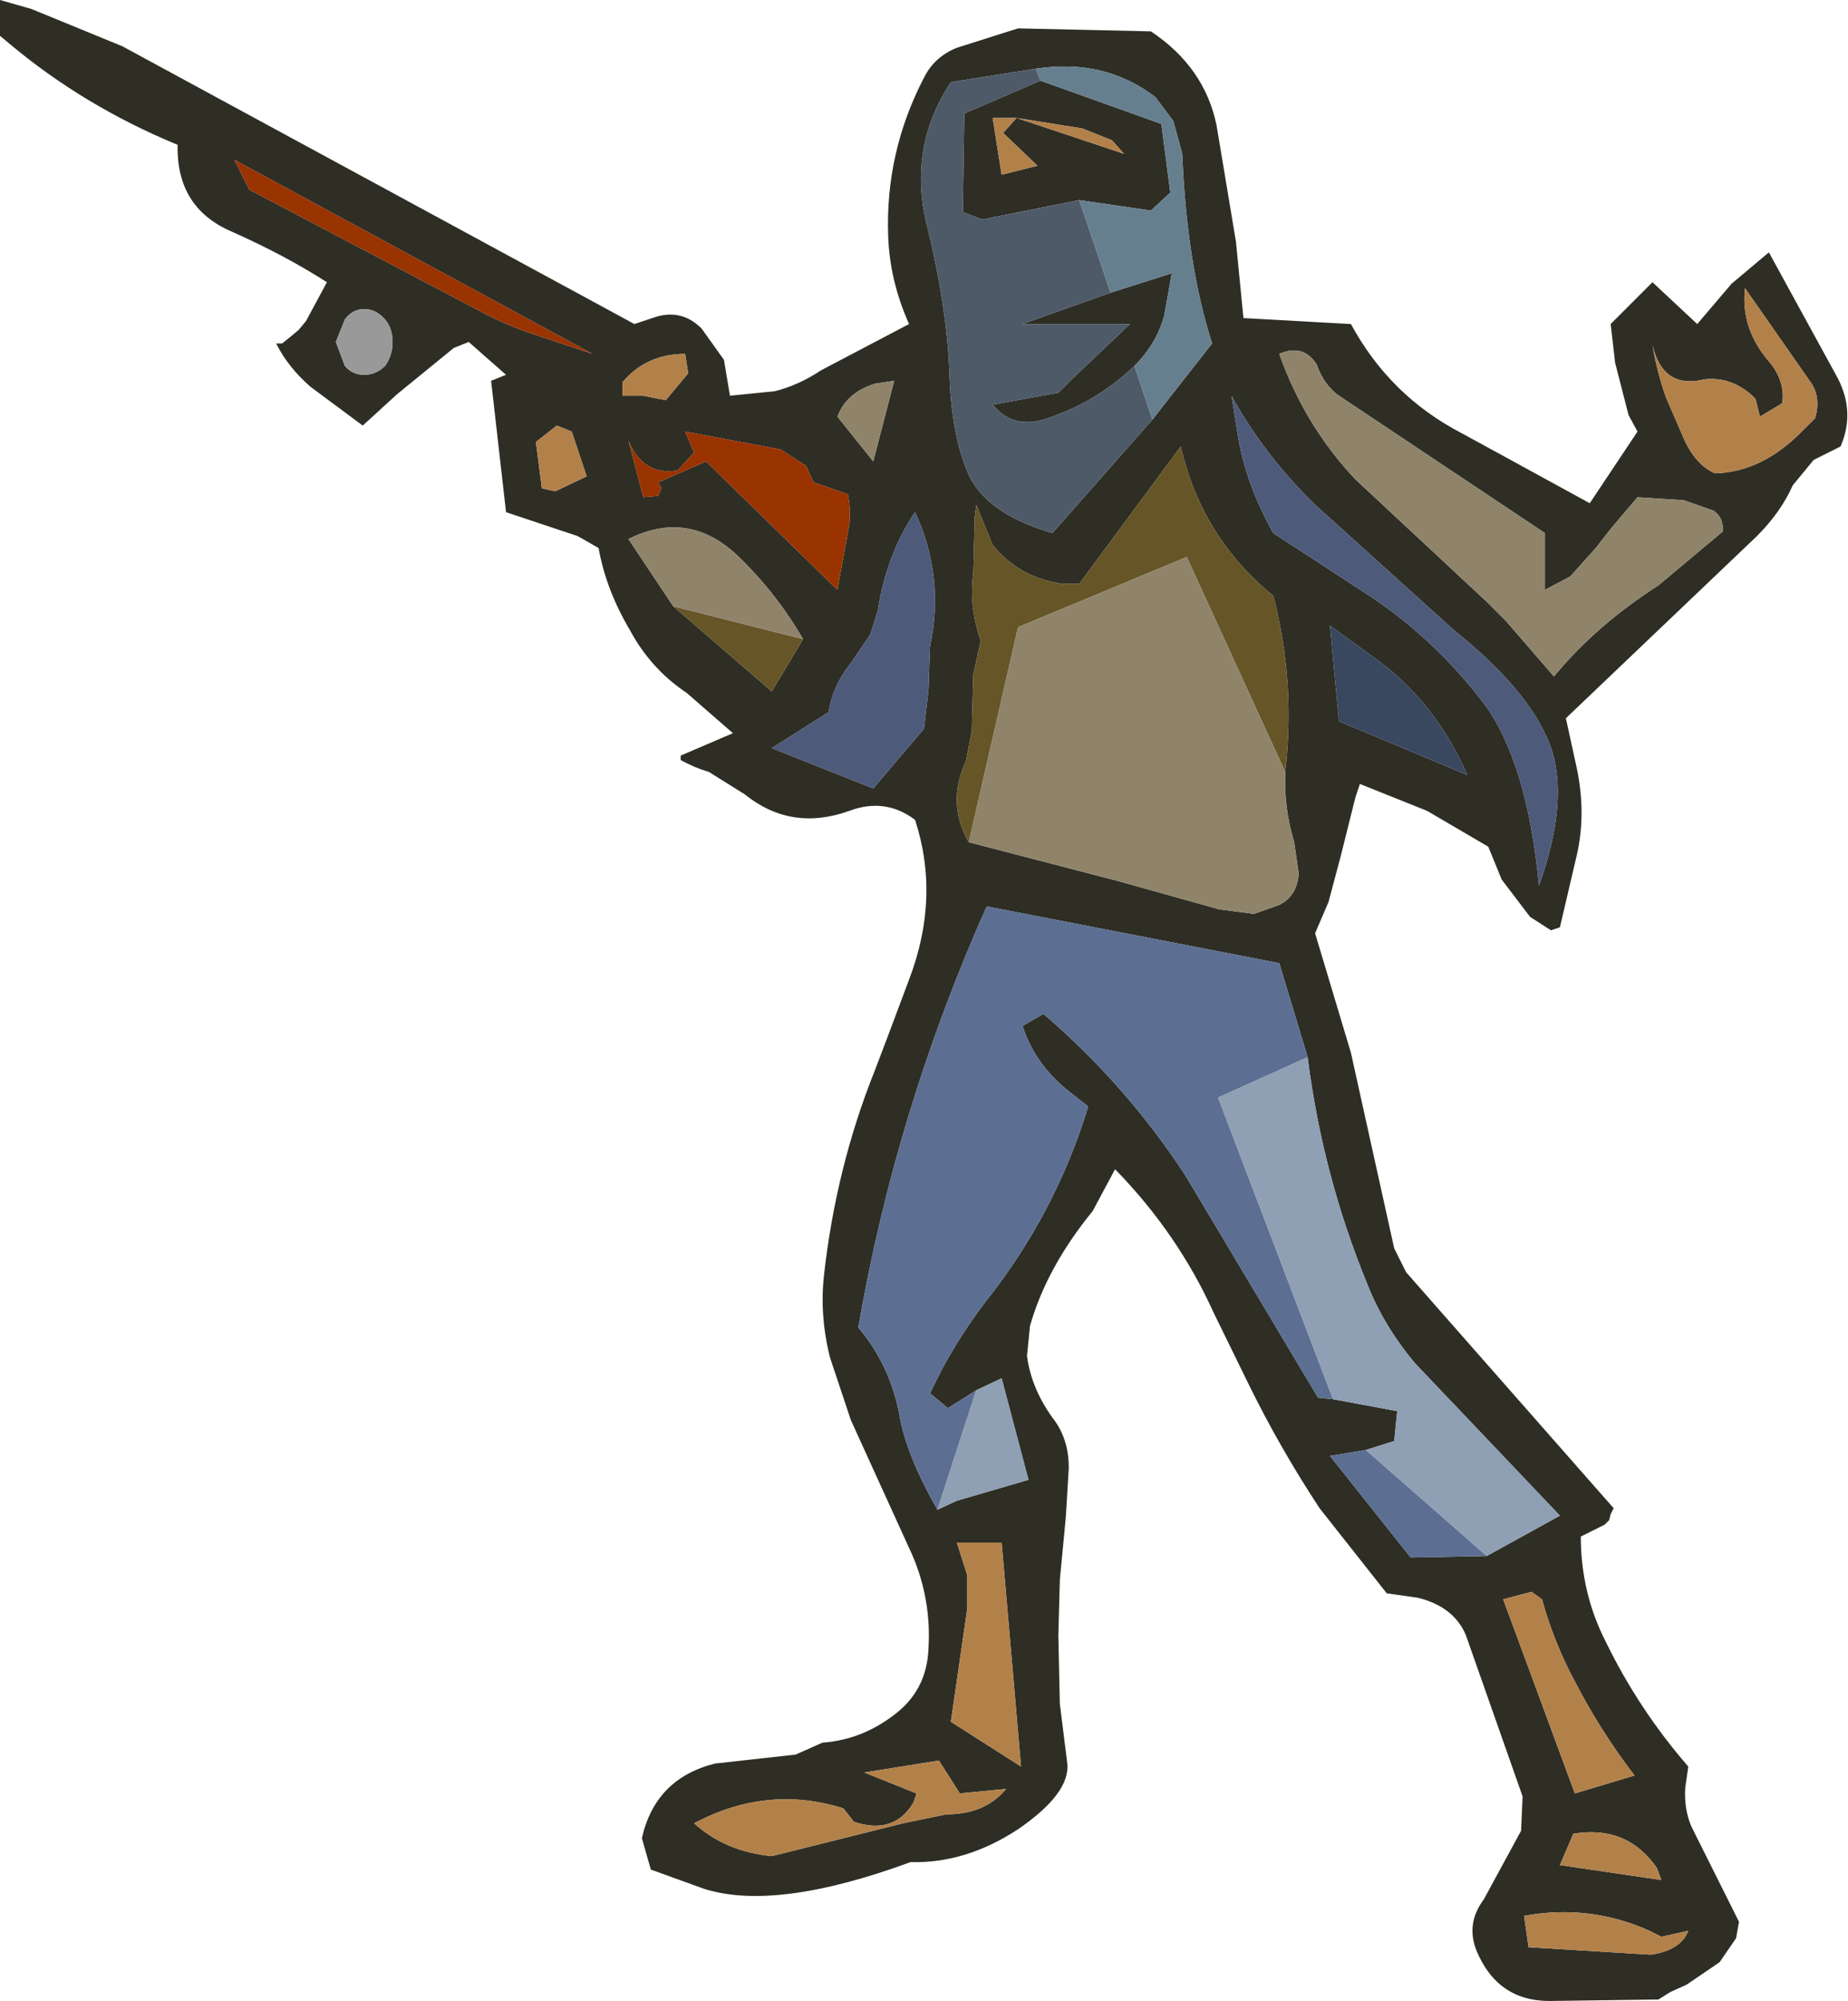
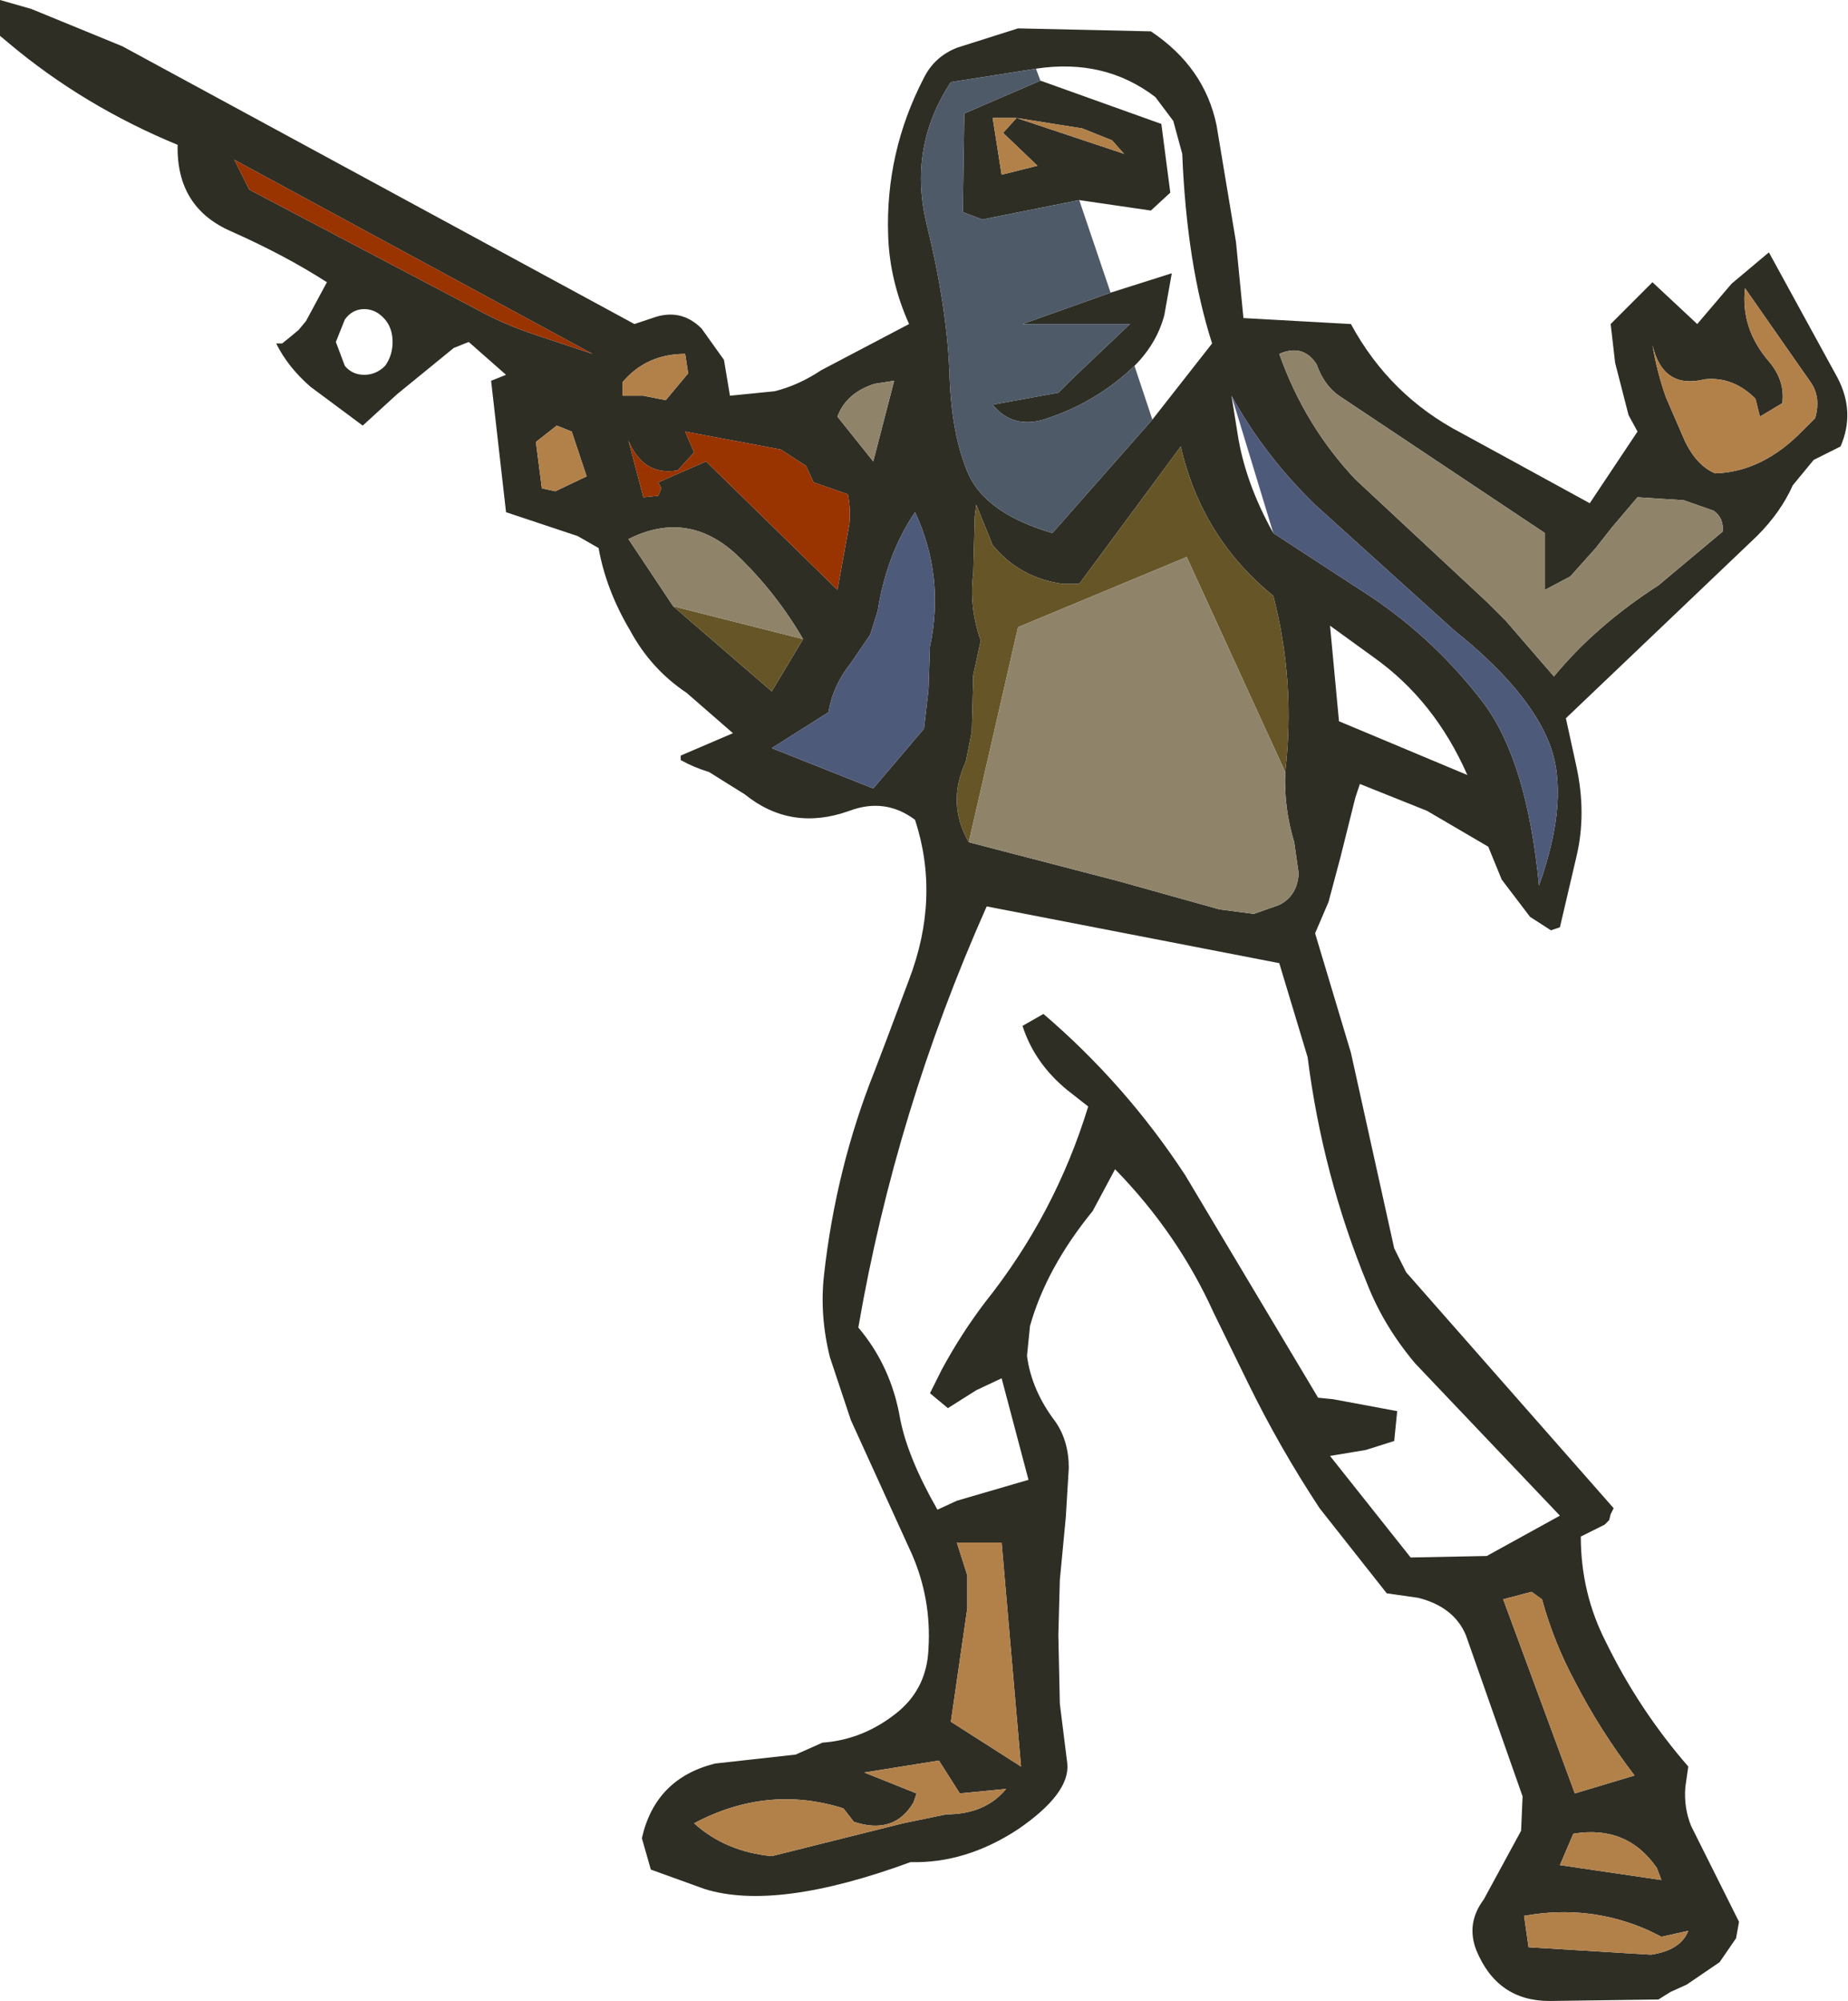
<svg xmlns="http://www.w3.org/2000/svg" height="67.0px" width="61.9px">
  <g transform="matrix(1.0, 0.0, 0.0, 1.0, 30.3, 33.35)">
    <path d="M3.8 -32.4 L8.25 -32.3 Q10.05 -31.1 10.45 -29.15 L11.1 -25.25 11.35 -22.7 14.95 -22.5 Q16.25 -20.1 18.65 -18.85 L20.3 -17.95 22.95 -16.5 24.55 -18.9 24.25 -19.45 23.8 -21.2 23.65 -22.5 25.05 -23.9 26.55 -22.5 27.7 -23.85 28.95 -24.9 31.25 -20.7 Q31.85 -19.55 31.35 -18.4 L30.45 -17.95 29.75 -17.1 Q29.35 -16.2 28.55 -15.4 L22.15 -9.3 22.5 -7.7 Q22.85 -6.1 22.5 -4.65 L21.95 -2.3 21.65 -2.2 20.95 -2.65 20.0 -3.9 19.55 -5.0 17.5 -6.2 15.25 -7.1 15.1 -6.65 14.6 -4.65 14.2 -3.15 13.75 -2.1 14.95 1.9 16.4 8.45 16.8 9.25 23.75 17.15 23.65 17.35 23.6 17.55 23.45 17.7 22.65 18.1 Q22.65 20.0 23.5 21.65 24.6 23.9 26.25 25.8 L26.15 26.5 Q26.1 27.2 26.35 27.8 L27.95 31.0 27.85 31.55 27.3 32.35 26.2 33.1 25.65 33.35 25.25 33.6 21.6 33.65 Q19.85 33.65 19.15 31.95 18.8 31.05 19.4 30.25 L20.65 27.95 20.7 26.8 18.8 21.4 Q18.4 20.45 17.2 20.15 L16.15 20.0 13.9 17.15 Q12.55 15.1 11.5 12.95 L10.35 10.6 Q9.15 7.95 7.05 5.8 L6.3 7.2 Q4.75 9.1 4.2 11.05 L4.1 12.05 Q4.25 13.2 5.05 14.25 5.5 14.9 5.5 15.8 L5.4 17.45 5.2 19.55 5.15 21.4 5.2 23.7 5.45 25.7 Q5.55 26.7 3.8 27.9 2.05 29.05 0.2 29.0 -4.3 30.65 -6.7 29.9 L-8.5 29.25 -8.8 28.2 Q-8.35 26.2 -6.35 25.7 L-3.65 25.4 -2.75 25.0 Q-1.35 24.9 -0.2 23.95 0.75 23.15 0.8 21.85 0.9 20.2 0.25 18.7 L-1.8 14.2 -2.5 12.1 Q-2.85 10.7 -2.7 9.35 -2.3 5.75 -1.0 2.5 L-0.6 1.45 0.15 -0.55 Q1.2 -3.3 0.35 -5.9 -0.65 -6.65 -1.85 -6.2 -3.8 -5.5 -5.35 -6.75 L-6.55 -7.5 Q-7.05 -7.65 -7.5 -7.9 L-7.5 -8.05 -5.75 -8.8 -7.3 -10.15 Q-8.5 -10.95 -9.2 -12.25 -10.0 -13.6 -10.25 -15.0 L-10.95 -15.4 -13.35 -16.2 -13.85 -20.6 -13.35 -20.8 -14.6 -21.9 -15.1 -21.7 -17.0 -20.15 -18.15 -19.1 -19.9 -20.4 Q-20.65 -21.05 -21.05 -21.85 L-20.85 -21.85 -20.6 -22.05 -20.3 -22.3 -20.05 -22.6 -19.35 -23.9 Q-20.75 -24.8 -22.55 -25.6 -24.4 -26.4 -24.35 -28.5 -27.5 -29.8 -30.0 -31.9 L-30.3 -32.15 -30.3 -33.35 -29.25 -33.05 -26.2 -31.8 -9.05 -22.5 -8.45 -22.7 Q-7.5 -23.05 -6.8 -22.35 L-6.05 -21.3 -5.85 -20.1 -4.35 -20.25 Q-3.55 -20.45 -2.8 -20.95 L0.15 -22.5 Q-0.5 -23.95 -0.55 -25.45 -0.65 -28.25 0.65 -30.75 1.0 -31.45 1.75 -31.75 L3.8 -32.4 M3.3 -28.9 L3.75 -29.4 7.35 -28.2 6.95 -28.65 5.95 -29.05 3.75 -29.4 2.95 -29.4 3.25 -27.5 4.45 -27.8 3.3 -28.9 M5.85 -26.65 L2.6 -26.0 1.95 -26.25 2.0 -29.55 4.55 -30.65 8.6 -29.2 8.9 -26.9 8.25 -26.3 5.85 -26.65 M4.4 -31.05 L1.55 -30.6 Q0.1 -28.4 0.75 -25.8 1.4 -23.15 1.5 -20.95 1.55 -18.8 2.15 -17.45 2.75 -16.15 4.95 -15.5 L8.3 -19.3 10.3 -21.85 Q9.45 -24.5 9.3 -28.2 L9.0 -29.3 8.4 -30.1 Q6.7 -31.4 4.4 -31.05 M7.7 -21.1 Q6.4 -19.85 4.65 -19.3 3.6 -19.0 2.95 -19.8 L5.15 -20.2 5.6 -20.65 7.55 -22.5 3.95 -22.5 6.9 -23.55 8.95 -24.2 8.7 -22.8 Q8.45 -21.85 7.7 -21.1 M10.95 -20.1 L11.15 -18.85 Q11.4 -17.2 12.35 -15.5 L15.65 -13.35 Q17.8 -11.9 19.4 -9.8 20.85 -7.85 21.25 -3.7 22.3 -6.65 21.6 -8.45 20.9 -10.25 18.4 -12.25 L13.75 -16.45 Q12.05 -18.1 10.95 -20.1 M13.8 -21.15 Q13.35 -21.85 12.55 -21.5 13.4 -19.1 15.1 -17.3 L19.5 -13.2 20.15 -12.55 21.75 -10.7 Q23.15 -12.4 25.25 -13.75 L27.4 -15.55 Q27.45 -16.0 27.1 -16.25 L26.1 -16.6 24.55 -16.7 23.7 -15.7 23.15 -15.0 22.3 -14.05 21.45 -13.6 21.45 -15.5 14.55 -20.1 Q14.05 -20.45 13.8 -21.15 M12.75 -7.5 Q13.1 -10.5 12.35 -13.4 9.95 -15.35 9.25 -18.4 L5.85 -13.8 5.3 -13.8 Q3.85 -14.0 2.95 -15.1 L2.4 -16.45 2.35 -16.05 2.3 -14.15 Q2.15 -13.05 2.55 -11.9 L2.3 -10.75 2.25 -8.85 2.05 -7.85 Q1.4 -6.45 2.15 -5.15 L7.15 -3.85 10.55 -2.9 11.7 -2.75 12.55 -3.05 Q13.15 -3.35 13.2 -4.1 L13.05 -5.15 Q12.7 -6.3 12.75 -7.5 M0.8 -10.25 L0.85 -11.7 Q1.35 -14.05 0.35 -16.2 -0.6 -14.8 -0.9 -12.9 L-1.15 -12.1 -1.8 -11.15 Q-2.4 -10.4 -2.55 -9.5 L-4.45 -8.3 -1.05 -6.95 0.65 -8.95 0.8 -10.25 M18.85 -7.4 Q17.75 -9.9 15.7 -11.35 L14.25 -12.4 14.55 -9.2 18.85 -7.4 M13.5 2.05 L12.55 -1.1 2.75 -3.0 Q-0.3 3.85 -1.55 11.1 -0.45 12.4 -0.15 14.15 0.1 15.45 1.1 17.2 L1.75 16.9 4.15 16.2 3.25 12.8 2.4 13.2 1.45 13.8 0.85 13.3 1.25 12.5 Q1.9 11.3 2.7 10.25 5.05 7.3 6.15 3.7 L5.45 3.15 Q4.35 2.25 3.95 1.0 L4.65 0.6 Q7.4 2.95 9.4 6.0 L13.85 13.45 14.35 13.5 16.5 13.9 16.4 14.9 15.45 15.2 14.25 15.4 16.95 18.8 19.5 18.75 21.95 17.4 17.1 12.3 Q16.05 11.05 15.5 9.65 14.0 6.0 13.5 2.05 M22.45 22.95 Q21.75 21.65 21.35 20.2 L21.0 19.95 20.05 20.2 22.45 26.7 24.45 26.1 Q23.3 24.6 22.45 22.95 M29.4 -19.85 L28.65 -19.4 28.5 -20.0 Q27.75 -20.75 26.8 -20.65 25.4 -20.3 25.05 -21.8 25.2 -20.9 25.5 -20.05 L26.15 -18.55 Q26.55 -17.75 27.15 -17.5 28.75 -17.55 30.1 -18.95 L30.5 -19.35 Q30.7 -20.05 30.35 -20.55 L28.15 -23.7 Q28.0 -22.35 28.95 -21.25 29.5 -20.6 29.4 -19.85 M3.25 18.3 L1.75 18.3 2.1 19.4 2.1 20.5 1.55 24.3 3.9 25.8 3.25 18.3 M20.9 31.85 L25.0 32.1 Q26.0 31.95 26.25 31.3 L25.35 31.5 24.95 31.3 Q22.95 30.4 20.75 30.8 L20.9 31.85 M22.4 28.05 L21.95 29.1 25.35 29.6 25.2 29.2 Q24.2 27.75 22.4 28.05 M0.4 26.7 L0.3 27.0 Q-0.35 28.1 -1.7 27.65 L-2.05 27.2 Q-4.6 26.4 -7.05 27.7 -6.0 28.65 -4.45 28.8 L-0.05 27.7 1.4 27.4 Q2.7 27.4 3.4 26.55 L1.85 26.7 1.15 25.6 -1.35 26.0 0.4 26.7 M-22.45 -28.0 L-21.95 -27.0 -14.35 -23.0 Q-13.45 -22.5 -12.4 -22.15 L-10.45 -21.5 -22.45 -28.0 M-1.0 -20.5 Q-1.95 -20.2 -2.25 -19.4 L-1.05 -17.9 -0.35 -20.6 -1.0 -20.5 M-8.75 -20.1 L-8.0 -19.95 -7.25 -20.85 -7.35 -21.5 Q-8.65 -21.5 -9.45 -20.55 L-9.45 -20.1 -8.75 -20.1 M-3.4 -11.95 Q-4.3 -13.5 -5.6 -14.75 -7.25 -16.3 -9.25 -15.3 L-7.75 -13.05 -4.45 -10.2 -3.4 -11.95 M-7.05 -18.2 L-7.6 -17.6 Q-8.75 -17.4 -9.25 -18.6 L-8.75 -16.7 -8.25 -16.75 -8.15 -17.0 -8.25 -17.2 -6.65 -17.9 -2.25 -13.6 -1.85 -15.8 Q-1.8 -16.3 -1.9 -16.8 L-3.05 -17.2 -3.3 -17.75 -4.15 -18.3 -7.35 -18.9 -7.05 -18.2 M-11.15 -18.9 L-11.65 -19.1 -12.35 -18.55 -12.15 -17.0 -11.7 -16.9 -10.65 -17.4 -11.15 -18.9 M-17.15 -21.9 Q-17.15 -22.35 -17.4 -22.65 -17.7 -23.0 -18.1 -23.0 -18.5 -23.0 -18.75 -22.65 L-19.05 -21.9 -18.75 -21.1 Q-18.5 -20.8 -18.1 -20.8 -17.7 -20.8 -17.4 -21.1 -17.15 -21.45 -17.15 -21.9" fill="#2e2e25" fill-rule="evenodd" stroke="none" />
    <path d="M3.3 -28.9 L4.45 -27.8 3.25 -27.5 2.95 -29.4 3.75 -29.4 5.95 -29.05 6.95 -28.65 7.35 -28.2 3.75 -29.4 3.3 -28.9 M29.4 -19.85 Q29.5 -20.6 28.95 -21.25 28.0 -22.35 28.15 -23.7 L30.35 -20.55 Q30.7 -20.05 30.5 -19.35 L30.1 -18.95 Q28.75 -17.55 27.15 -17.5 26.55 -17.75 26.15 -18.55 L25.5 -20.05 Q25.2 -20.9 25.05 -21.8 25.4 -20.3 26.8 -20.65 27.75 -20.75 28.5 -20.0 L28.65 -19.4 29.4 -19.85 M22.45 22.95 Q23.3 24.6 24.45 26.1 L22.45 26.7 20.05 20.2 21.0 19.95 21.35 20.2 Q21.75 21.65 22.45 22.95 M3.25 18.3 L3.9 25.8 1.55 24.3 2.1 20.5 2.1 19.4 1.75 18.3 3.25 18.3 M0.4 26.7 L-1.35 26.0 1.15 25.6 1.85 26.7 3.4 26.55 Q2.7 27.4 1.4 27.4 L-0.05 27.7 -4.45 28.8 Q-6.0 28.65 -7.05 27.7 -4.6 26.4 -2.05 27.2 L-1.7 27.65 Q-0.35 28.1 0.3 27.0 L0.4 26.7 M22.4 28.05 Q24.2 27.75 25.2 29.2 L25.35 29.6 21.95 29.1 22.4 28.05 M20.9 31.85 L20.75 30.8 Q22.95 30.4 24.95 31.3 L25.35 31.5 26.25 31.3 Q26.0 31.95 25.0 32.1 L20.9 31.85 M-8.75 -20.1 L-9.45 -20.1 -9.45 -20.55 Q-8.65 -21.5 -7.35 -21.5 L-7.25 -20.85 -8.0 -19.95 -8.75 -20.1 M-11.15 -18.9 L-10.65 -17.4 -11.7 -16.9 -12.15 -17.0 -12.35 -18.55 -11.65 -19.1 -11.15 -18.9" fill="#b2814a" fill-rule="evenodd" stroke="none" />
-     <path d="M-17.15 -21.9 Q-17.15 -21.45 -17.4 -21.1 -17.7 -20.8 -18.1 -20.8 -18.5 -20.8 -18.75 -21.1 L-19.05 -21.9 -18.75 -22.65 Q-18.5 -23.0 -18.1 -23.0 -17.7 -23.0 -17.4 -22.65 -17.15 -22.35 -17.15 -21.9" fill="#999999" fill-rule="evenodd" stroke="none" />
-     <path d="M18.85 -7.4 L14.55 -9.2 14.25 -12.4 15.7 -11.35 Q17.75 -9.9 18.85 -7.4" fill="#39475f" fill-rule="evenodd" stroke="none" />
    <path d="M4.55 -30.65 L2.0 -29.55 1.95 -26.25 2.6 -26.0 5.85 -26.65 6.9 -23.55 3.95 -22.5 7.55 -22.5 5.6 -20.65 5.15 -20.2 2.95 -19.8 Q3.6 -19.0 4.65 -19.3 6.4 -19.85 7.7 -21.1 L8.3 -19.3 4.95 -15.5 Q2.75 -16.15 2.15 -17.45 1.55 -18.8 1.5 -20.95 1.4 -23.15 0.75 -25.8 0.1 -28.4 1.55 -30.6 L4.4 -31.05 4.55 -30.65" fill="#4e5a68" fill-rule="evenodd" stroke="none" />
    <path d="M2.15 -5.15 Q1.4 -6.45 2.05 -7.85 L2.25 -8.85 2.3 -10.75 2.55 -11.9 Q2.15 -13.05 2.3 -14.15 L2.35 -16.05 2.4 -16.45 2.95 -15.1 Q3.85 -14.0 5.3 -13.8 L5.85 -13.8 9.25 -18.4 Q9.95 -15.35 12.35 -13.4 13.1 -10.5 12.75 -7.5 L9.45 -14.7 3.8 -12.35 2.15 -5.15 M-3.4 -11.95 L-4.45 -10.2 -7.75 -13.05 -3.4 -11.95" fill="#665527" fill-rule="evenodd" stroke="none" />
-     <path d="M4.55 -30.65 L4.4 -31.05 Q6.7 -31.4 8.4 -30.1 L9.0 -29.3 9.3 -28.2 Q9.45 -24.5 10.3 -21.85 L8.3 -19.3 7.7 -21.1 Q8.45 -21.85 8.7 -22.8 L8.95 -24.2 6.9 -23.55 5.85 -26.65 8.25 -26.3 8.9 -26.9 8.6 -29.2 4.55 -30.65" fill="#667f8f" fill-rule="evenodd" stroke="none" />
    <path d="M13.8 -21.15 Q14.05 -20.45 14.55 -20.1 L21.45 -15.5 21.45 -13.6 22.3 -14.05 23.15 -15.0 23.7 -15.7 24.55 -16.7 26.1 -16.6 27.1 -16.25 Q27.45 -16.0 27.4 -15.55 L25.25 -13.75 Q23.15 -12.4 21.75 -10.7 L20.15 -12.55 19.5 -13.2 15.1 -17.3 Q13.4 -19.1 12.55 -21.5 13.35 -21.85 13.8 -21.15 M12.75 -7.5 Q12.7 -6.3 13.05 -5.15 L13.2 -4.1 Q13.15 -3.35 12.55 -3.05 L11.7 -2.75 10.55 -2.9 7.15 -3.85 2.15 -5.15 3.8 -12.35 9.45 -14.7 12.75 -7.5 M-1.0 -20.5 L-0.35 -20.6 -1.05 -17.9 -2.25 -19.4 Q-1.95 -20.2 -1.0 -20.5 M-7.75 -13.05 L-9.25 -15.3 Q-7.25 -16.3 -5.6 -14.75 -4.3 -13.5 -3.4 -11.95 L-7.75 -13.05" fill="#8f846a" fill-rule="evenodd" stroke="none" />
-     <path d="M10.95 -20.1 Q12.05 -18.1 13.75 -16.45 L18.4 -12.25 Q20.9 -10.25 21.6 -8.45 22.3 -6.65 21.25 -3.7 20.85 -7.85 19.4 -9.8 17.8 -11.9 15.65 -13.35 L12.35 -15.5 Q11.4 -17.2 11.15 -18.85 L10.95 -20.1 M0.8 -10.25 L0.65 -8.95 -1.05 -6.95 -4.45 -8.3 -2.55 -9.5 Q-2.4 -10.4 -1.8 -11.15 L-1.15 -12.1 -0.9 -12.9 Q-0.6 -14.8 0.35 -16.2 1.35 -14.05 0.85 -11.7 L0.8 -10.25" fill="#4e5a7a" fill-rule="evenodd" stroke="none" />
+     <path d="M10.95 -20.1 Q12.05 -18.1 13.75 -16.45 L18.4 -12.25 Q20.9 -10.25 21.6 -8.45 22.3 -6.65 21.25 -3.7 20.85 -7.85 19.4 -9.8 17.8 -11.9 15.65 -13.35 L12.35 -15.5 L10.95 -20.1 M0.8 -10.25 L0.65 -8.95 -1.05 -6.95 -4.45 -8.3 -2.55 -9.5 Q-2.4 -10.4 -1.8 -11.15 L-1.15 -12.1 -0.9 -12.9 Q-0.6 -14.8 0.35 -16.2 1.35 -14.05 0.85 -11.7 L0.8 -10.25" fill="#4e5a7a" fill-rule="evenodd" stroke="none" />
    <path d="M-22.45 -28.0 L-10.45 -21.5 -12.4 -22.15 Q-13.45 -22.5 -14.35 -23.0 L-21.95 -27.0 -22.45 -28.0 M-7.05 -18.2 L-7.35 -18.9 -4.15 -18.3 -3.3 -17.75 -3.05 -17.2 -1.9 -16.8 Q-1.8 -16.3 -1.85 -15.8 L-2.25 -13.6 -6.65 -17.9 -8.25 -17.2 -8.15 -17.0 -8.25 -16.75 -8.75 -16.7 -9.25 -18.6 Q-8.75 -17.4 -7.6 -17.6 L-7.05 -18.2" fill="#993300" fill-rule="evenodd" stroke="none" />
-     <path d="M1.1 17.2 Q0.1 15.45 -0.15 14.15 -0.45 12.4 -1.55 11.1 -0.3 3.85 2.75 -3.0 L12.55 -1.1 13.5 2.05 10.5 3.4 14.35 13.5 13.85 13.45 9.4 6.0 Q7.4 2.95 4.65 0.6 L3.95 1.0 Q4.35 2.25 5.45 3.15 L6.15 3.7 Q5.05 7.3 2.7 10.25 1.9 11.3 1.25 12.5 L0.85 13.3 1.45 13.8 2.4 13.2 1.1 17.2 M19.5 18.75 L16.95 18.8 14.25 15.4 15.45 15.2 19.5 18.75" fill="#5c6f92" fill-rule="evenodd" stroke="none" />
-     <path d="M13.5 2.05 Q14.0 6.0 15.5 9.65 16.05 11.05 17.1 12.3 L21.95 17.4 19.5 18.75 15.45 15.2 16.4 14.9 16.5 13.9 14.35 13.5 10.5 3.4 13.5 2.05 M2.4 13.2 L3.25 12.8 4.15 16.2 1.75 16.9 1.1 17.2 2.4 13.2" fill="#8f9fb4" fill-rule="evenodd" stroke="none" />
  </g>
</svg>